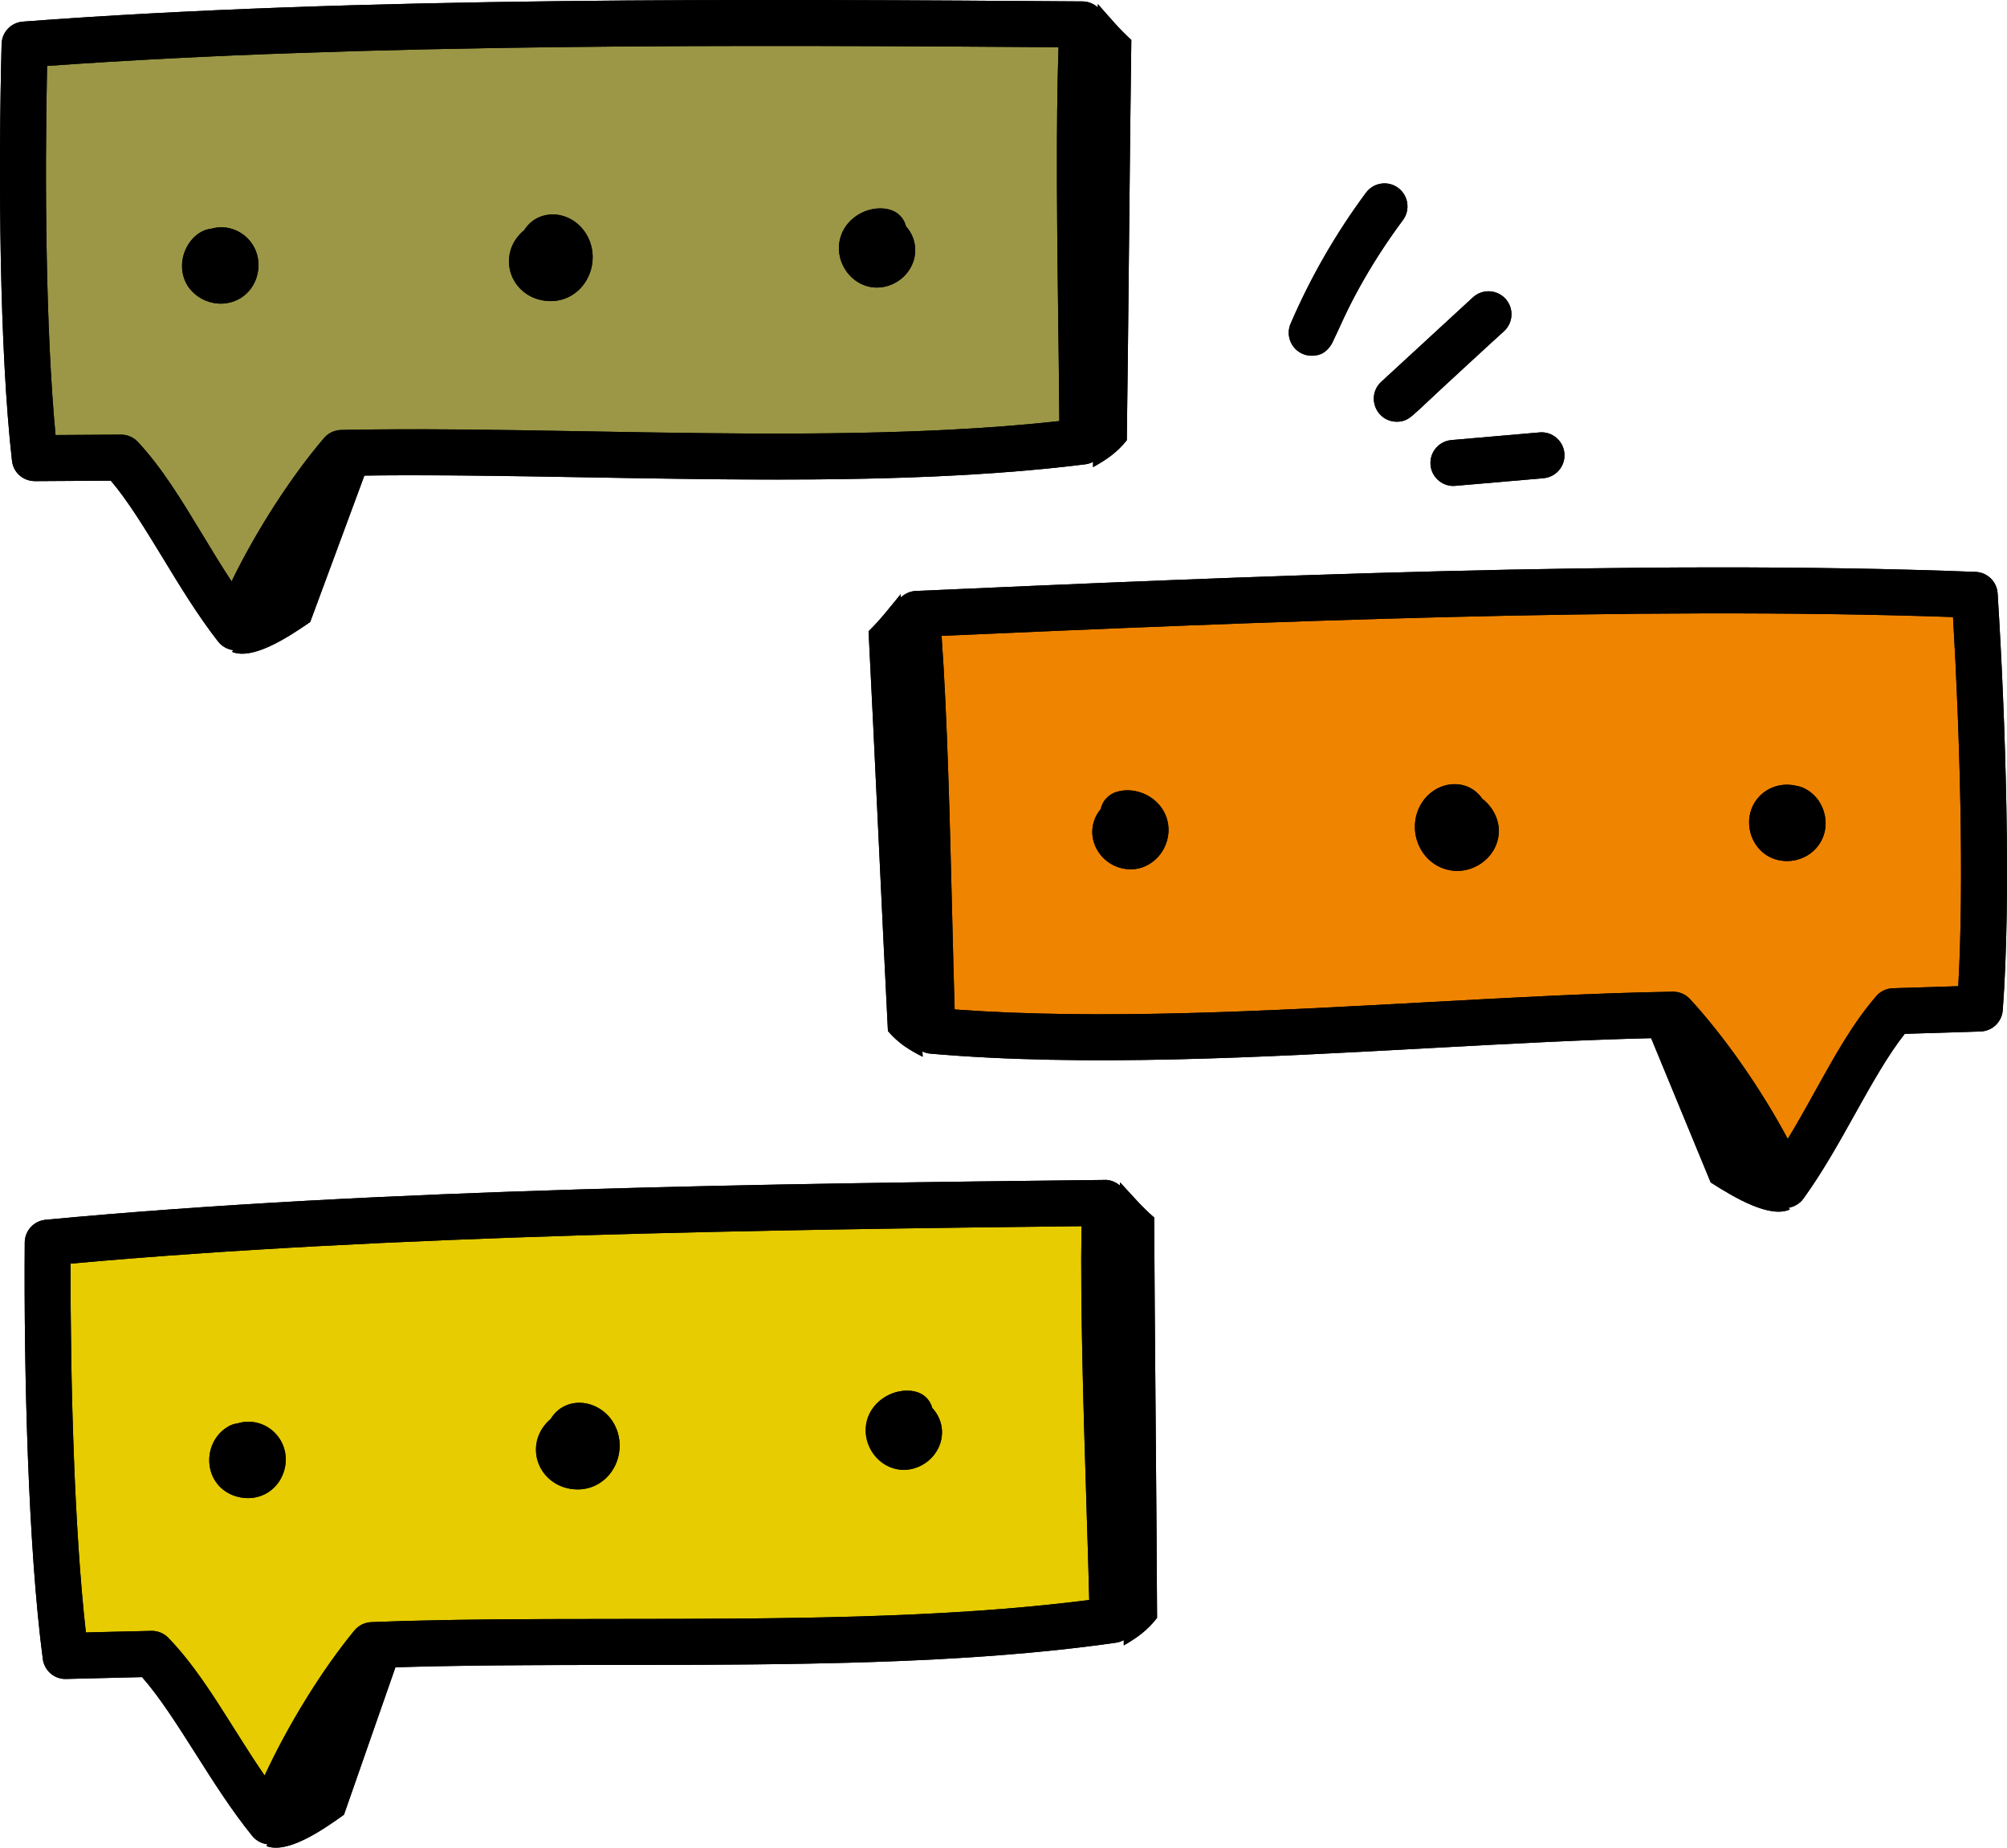
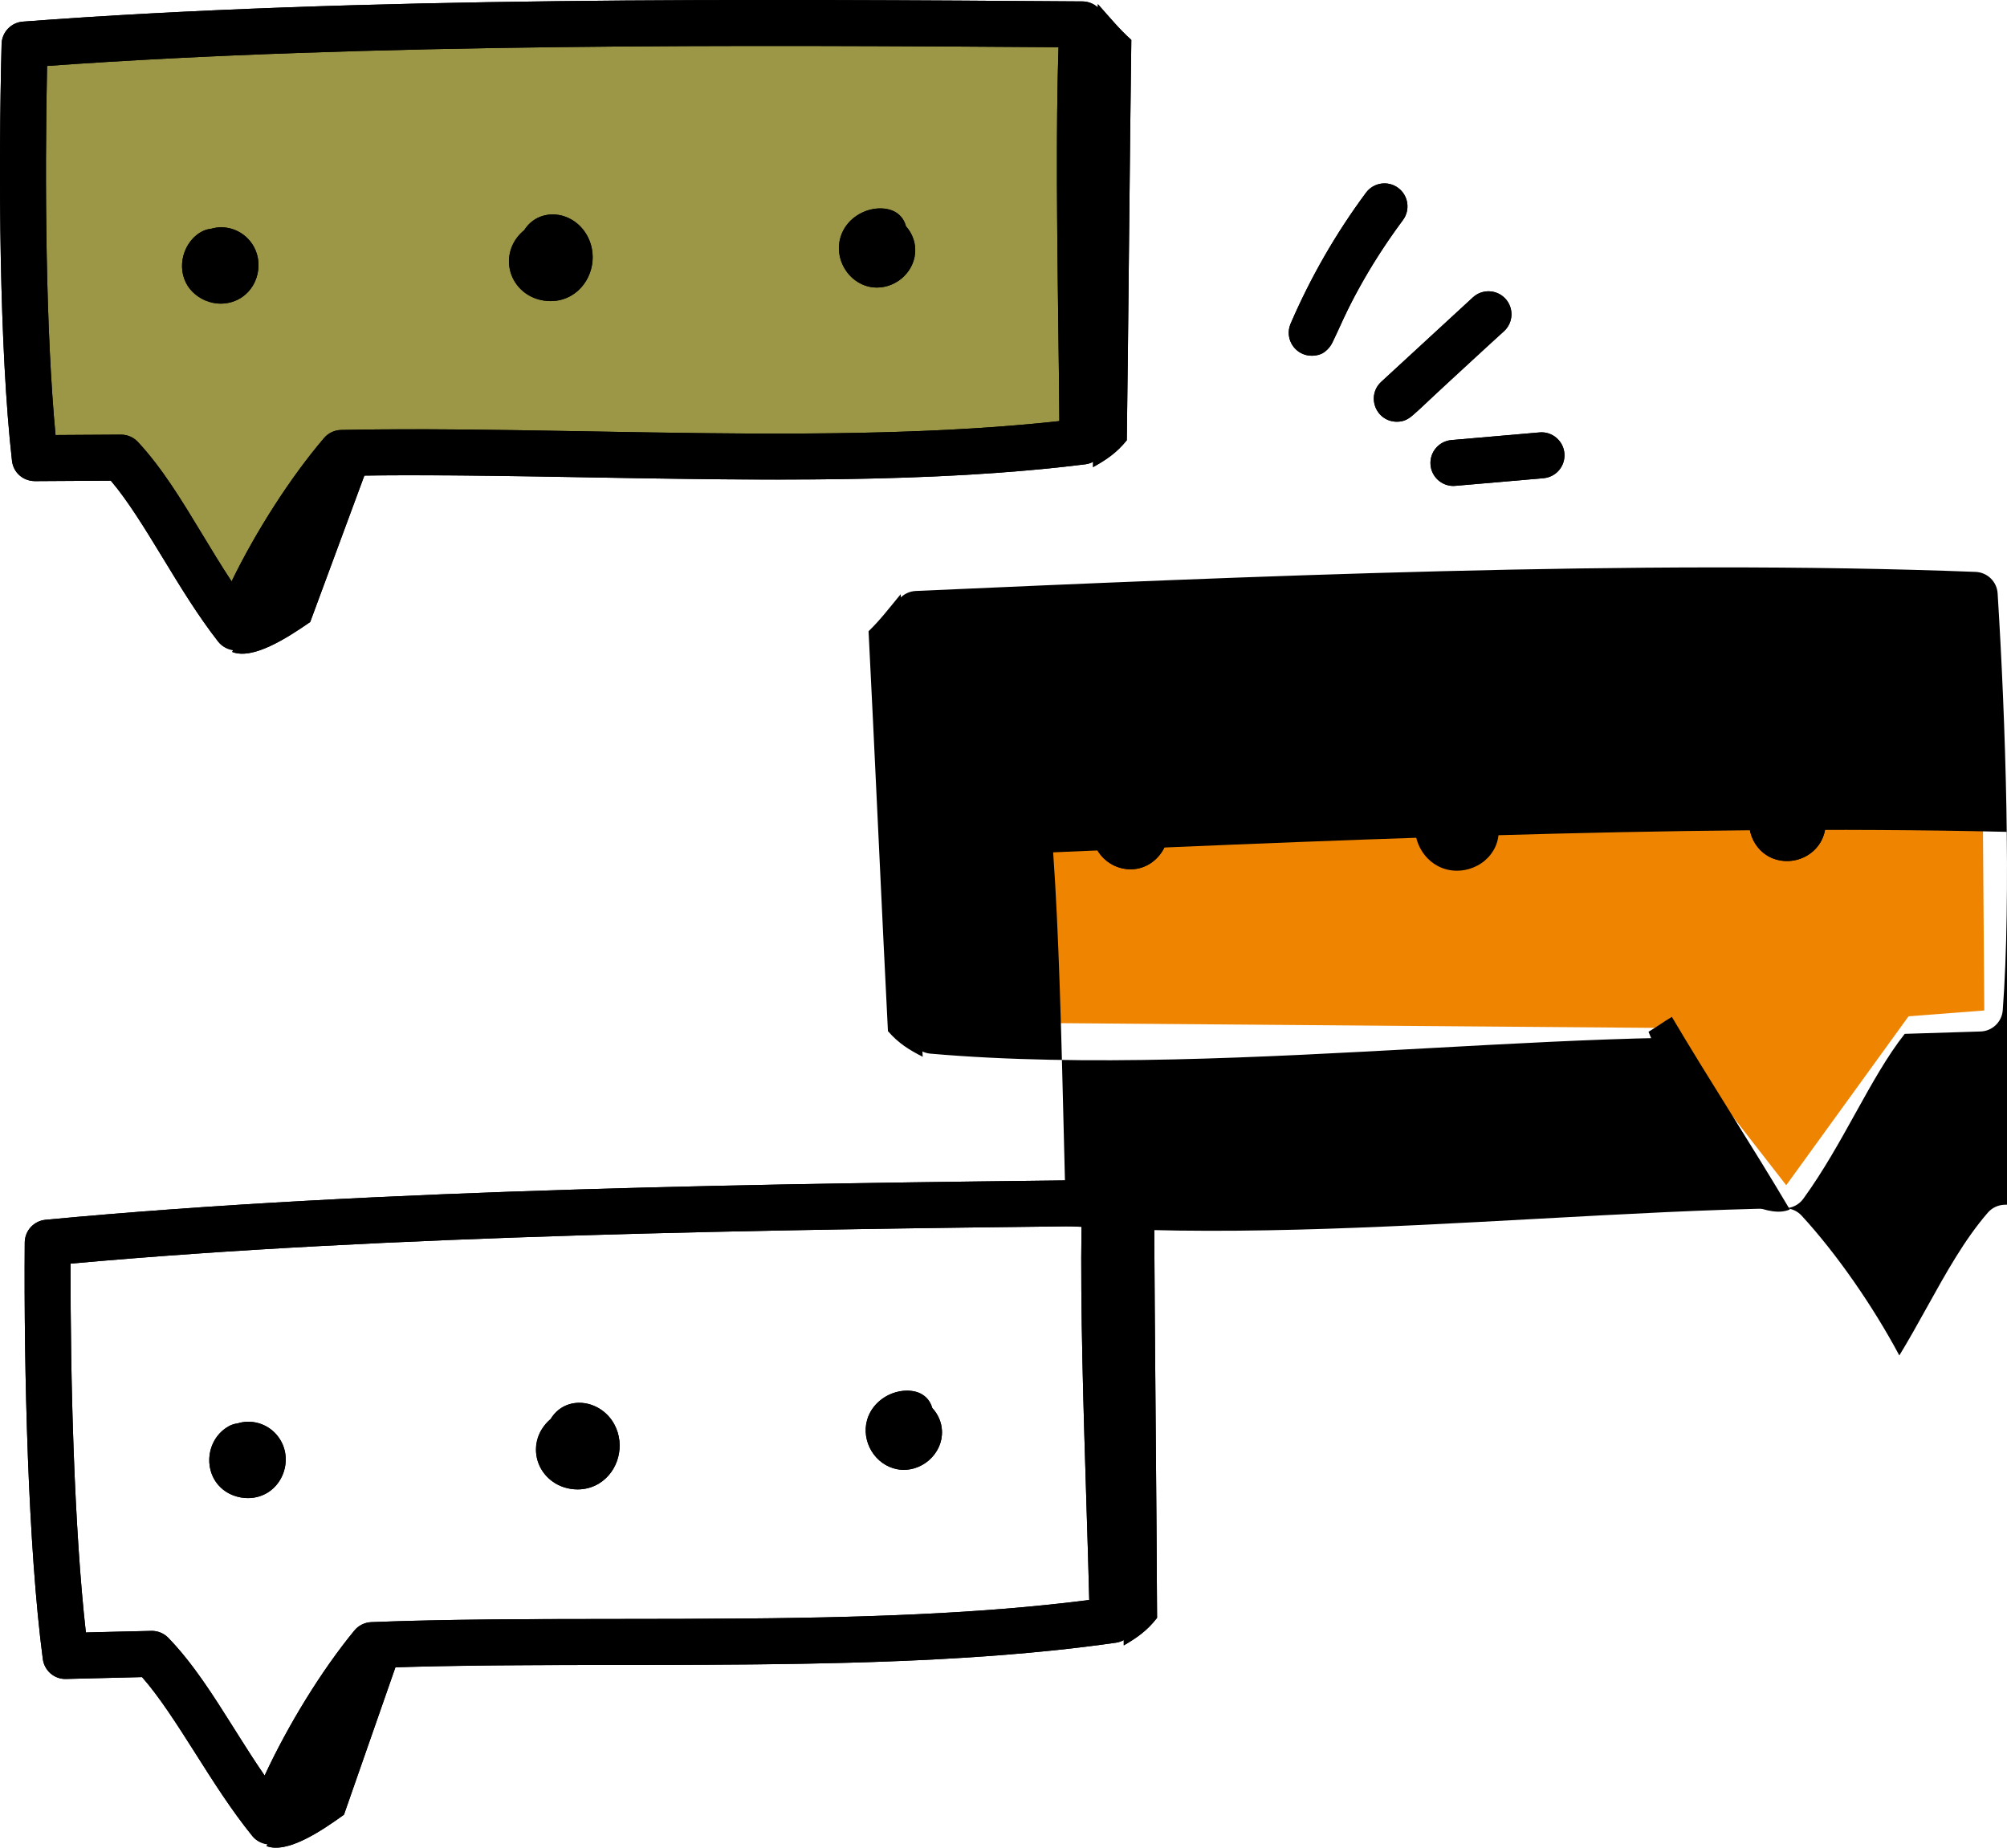
<svg xmlns="http://www.w3.org/2000/svg" version="1.1" id="Layer_1" x="0px" y="0px" width="459.404px" height="422.944px" viewBox="26.298 44.528 459.404 422.944" enable-background="new 26.298 44.528 459.404 422.944" xml:space="preserve">
  <g>
    <polygon fill="#9B9746" points="275.166,55.166 32.5,53.833 31.833,146.5 49.166,147.833 77.166,186.5 105.166,150.5    273.833,149.167  " />
-     <polygon fill="#E6CC00" points="280.057,321.363 37.469,327.679 39.724,420.321 57.09,421.106 86.294,458.873 113.146,422.008    281.688,415.359  " />
    <polygon fill="#EF8400" points="237.167,184.5 479.833,183.166 480.5,275.833 463.167,277.166 435.167,315.833 407.167,279.833    238.5,278.5  " />
    <g id="_x39_3_1_">
      <g>
        <g>
          <g>
            <g>
              <g>
                <path d="M79.44,193.757c4.668,1.875,12.451-3.099,17.863-6.848c4.269-11.533,8.683-23.474,12.952-35.007         c-1.978-1.057-3.492-2.147-5.47-3.204C96.815,163.402,87.412,179.053,79.44,193.757z" />
              </g>
            </g>
            <g>
              <path d="M277.6,45.464c2.956,3.323,4.899,5.719,7.661,8.201c-0.336,23.222-0.7,68.416-1.036,91.638        c-2.342,2.907-4.706,4.474-7.737,6.162C277.022,122.346,277.064,74.582,277.6,45.464L277.6,45.464z" />
            </g>
          </g>
        </g>
        <g>
          <g>
            <g>
              <g>
                <path d="M435.986,321.387c-4.595,2.047-12.557-2.635-18.104-6.182c-4.693-11.365-9.547-23.135-14.241-34.502         c1.938-1.129,3.41-2.274,5.348-3.404C417.498,291.697,427.476,306.988,435.986,321.387z" />
              </g>
            </g>
            <g>
              <path d="M232.465,180.544c-2.832,3.431-4.685,5.896-7.352,8.48c1.197,23.193,3.237,68.342,4.434,91.537        c2.448,2.818,4.869,4.297,7.96,5.87C235.892,257.352,234.08,209.623,232.465,180.544z" />
            </g>
          </g>
        </g>
        <g>
          <g>
            <g>
              <g>
                <path d="M87.3,467.104c4.702,1.788,12.391-3.328,17.733-7.177c4.055-11.609,8.247-23.631,12.302-35.24         c-1.998-1.021-3.531-2.082-5.528-3.104C104.109,436.434,94.997,452.255,87.3,467.104z" />
              </g>
            </g>
            <g>
              <path d="M282.679,315.168c3.018,3.268,5.005,5.627,7.812,8.058c0.095,23.225,0.567,68.417,0.662,91.642        c-2.289,2.95-4.623,4.561-7.623,6.304C283.525,392.048,282.683,344.291,282.679,315.168z" />
            </g>
          </g>
        </g>
      </g>
      <g>
        <g>
          <path d="M80.393,193.433c-1.603,0-3.137-0.736-4.144-2.021c-4.808-6.154-8.801-12.753-12.657-19.134      c-3.966-6.558-7.733-12.788-11.925-17.723l-17.349,0.106c-2.795-0.021-4.973-1.993-5.274-4.668      c-2.904-25.634-3.13-66.089-2.377-95.401c0.068-2.698,2.171-4.907,4.863-5.113c76.521-5.798,168.61-5.147,242.582-4.627      c1.439,0.011,2.802,0.603,3.788,1.644s1.5,2.438,1.432,3.87c-0.904,18.719-0.548,46.613-0.261,69.028      c0.123,9.846,0.24,18.907,0.247,26.195c0,2.654-1.973,4.894-4.61,5.223c-35.102,4.38-75.355,3.665-114.301,2.976      c-18.932-0.332-36.884-0.654-53.432-0.366c-8.39,10.318-17.137,25.058-21.685,36.667c-0.685,1.76-2.268,3.014-4.137,3.288      C80.899,193.416,80.646,193.433,80.393,193.433z M54.016,144.021c1.459,0,2.85,0.606,3.85,1.675      c5.548,5.956,10.007,13.332,14.733,21.14c2.164,3.579,4.37,7.226,6.712,10.774c5.575-11.465,13.493-23.829,21.164-32.815      c0.973-1.144,2.391-1.812,3.891-1.846c17.411-0.367,36.274-0.027,56.226,0.318c36.856,0.651,74.911,1.322,108.192-2.353      c-0.041-6.305-0.131-13.6-0.232-21.387c-0.274-21.538-0.583-45.682,0.047-64.192c-71.28-0.5-158.253-0.972-231.527,4.285      c-0.562,26.633-0.302,60.757,1.938,84.493l14.959-0.093H54.016z" />
        </g>
      </g>
      <g>
        <path d="M76.804,114.032c-0.596,0-1.192-0.058-1.781-0.174c-2.424-0.483-4.534-1.918-5.788-3.938     c-1.247-2.017-1.596-4.541-0.945-6.925c0.644-2.387,2.219-4.391,4.322-5.5c0.637-0.335,1.308-0.527,1.973-0.589     c3.15-0.945,6.699,0.099,8.911,2.753c1.514,1.822,2.212,4.274,1.897,6.726c-0.315,2.452-1.596,4.657-3.527,6.048     C80.406,113.48,78.625,114.032,76.804,114.032z M77.529,106.792v0.003C77.529,106.795,77.529,106.795,77.529,106.792z" />
      </g>
      <g>
        <path d="M152.352,113.45c-1.124,0-2.267-0.199-3.377-0.592c-2.664-0.952-4.719-2.945-5.644-5.466     c-1.034-2.822-0.514-6.014,1.383-8.538c0.473-0.623,1-1.174,1.583-1.644c0.972-1.555,2.465-2.736,4.226-3.26     c3.959-1.195,8.295,0.846,10.322,4.788c2.431,4.767,0.747,10.788-3.753,13.435C155.653,113.018,154.022,113.45,152.352,113.45z" />
      </g>
      <g>
        <path d="M227.016,110.35c-0.568,0-1.137-0.058-1.698-0.178c-2.35-0.503-4.432-2.034-5.706-4.202     c-1.301-2.209-1.63-4.832-0.904-7.195c1.377-4.548,6.343-7.376,11.041-6.294c1.993,0.456,3.459,1.99,3.925,3.846     c1.294,1.445,2.055,3.274,2.117,5.202c0.082,2.551-1.048,5.014-3.11,6.74C231.064,109.621,229.037,110.35,227.016,110.35z      M227.393,102.734c0.007,0,0.007,0,0.007,0.003C227.399,102.734,227.399,102.734,227.393,102.734z" />
      </g>
      <g>
        <g>
-           <path d="M434.824,321.1c-0.186,0-0.377-0.01-0.568-0.03c-1.877-0.205-3.5-1.4-4.254-3.134      c-4.973-11.428-14.253-25.832-23.027-35.836c-16.562,0.33-34.486,1.312-53.404,2.347c-38.876,2.13-79.089,4.339-114.308,1.267      c-2.644-0.229-4.698-2.394-4.794-5.044c-0.274-7.336-0.493-16.47-0.74-26.394c-0.568-23.507-1.219-50.151-2.815-68.767      c-0.123-1.428,0.342-2.842,1.288-3.918c0.945-1.079,2.288-1.723,3.719-1.788c73.945-3.264,165.959-7.335,242.596-4.366      c2.692,0.106,4.877,2.233,5.041,4.928c1.843,29.26,3.117,69.695,1.172,95.417c-0.206,2.686-2.404,4.785-5.097,4.86      l-17.342,0.541c-4.014,5.085-7.548,11.456-11.268,18.153c-3.616,6.521-7.355,13.261-11.938,19.59      C438.091,320.299,436.502,321.1,434.824,321.1z M409.283,271.539c1.473,0,2.877,0.616,3.869,1.698      c8.008,8.702,16.37,20.761,22.363,32.007c2.213-3.63,4.281-7.355,6.309-11.01c4.432-7.983,8.616-15.521,13.945-21.679      c0.966-1.116,2.355-1.774,3.835-1.815l14.945-0.465c1.356-23.802,0.35-57.908-1.198-84.5      c-73.336-2.534-160.281,1.161-231.527,4.298c1.315,18.421,1.897,42.483,2.424,63.945c0.192,7.863,0.37,15.226,0.569,21.585      c33.39,2.441,71.37,0.354,108.178-1.66c19.938-1.094,38.774-2.124,56.206-2.404H409.283z" />
+           <path d="M434.824,321.1c-0.186,0-0.377-0.01-0.568-0.03c-1.877-0.205-3.5-1.4-4.254-3.134      c-4.973-11.428-14.253-25.832-23.027-35.836c-16.562,0.33-34.486,1.312-53.404,2.347c-38.876,2.13-79.089,4.339-114.308,1.267      c-2.644-0.229-4.698-2.394-4.794-5.044c-0.274-7.336-0.493-16.47-0.74-26.394c-0.568-23.507-1.219-50.151-2.815-68.767      c-0.123-1.428,0.342-2.842,1.288-3.918c0.945-1.079,2.288-1.723,3.719-1.788c73.945-3.264,165.959-7.335,242.596-4.366      c2.692,0.106,4.877,2.233,5.041,4.928c1.843,29.26,3.117,69.695,1.172,95.417c-0.206,2.686-2.404,4.785-5.097,4.86      l-17.342,0.541c-4.014,5.085-7.548,11.456-11.268,18.153c-3.616,6.521-7.355,13.261-11.938,19.59      C438.091,320.299,436.502,321.1,434.824,321.1z c1.473,0,2.877,0.616,3.869,1.698      c8.008,8.702,16.37,20.761,22.363,32.007c2.213-3.63,4.281-7.355,6.309-11.01c4.432-7.983,8.616-15.521,13.945-21.679      c0.966-1.116,2.355-1.774,3.835-1.815l14.945-0.465c1.356-23.802,0.35-57.908-1.198-84.5      c-73.336-2.534-160.281,1.161-231.527,4.298c1.315,18.421,1.897,42.483,2.424,63.945c0.192,7.863,0.37,15.226,0.569,21.585      c33.39,2.441,71.37,0.354,108.178-1.66c19.938-1.094,38.774-2.124,56.206-2.404H409.283z" />
        </g>
      </g>
      <g>
        <path d="M435.338,241.624c-1.713,0-3.384-0.482-4.781-1.414c-1.993-1.322-3.362-3.479-3.76-5.921     c-0.404-2.438,0.198-4.915,1.65-6.794c2.096-2.723,5.609-3.897,8.795-3.072c0.671,0.038,1.349,0.202,1.993,0.51     c2.137,1.031,3.794,2.976,4.527,5.335c0.739,2.356,0.486,4.894-0.692,6.959c-1.171,2.065-3.226,3.579-5.623,4.151     C436.749,241.542,436.036,241.624,435.338,241.624z M434.674,234.416v0.003C434.674,234.416,434.674,234.416,434.674,234.416z" />
      </g>
      <g>
        <path d="M359.79,243.843c-1.541,0-3.062-0.37-4.432-1.106c-4.596-2.486-6.5-8.438-4.247-13.271     c1.877-4.038,6.165-6.202,10.138-5.185c1.78,0.459,3.314,1.583,4.342,3.096c0.604,0.452,1.158,0.986,1.651,1.596     c1.993,2.456,2.623,5.626,1.691,8.479c-0.822,2.541-2.802,4.613-5.425,5.664C362.297,243.604,361.036,243.843,359.79,243.843z" />
      </g>
      <g>
        <path d="M285.105,243.515c-1.912,0-3.836-0.65-5.412-1.87c-2.123-1.644-3.349-4.059-3.369-6.627     c-0.014-1.932,0.685-3.794,1.932-5.288c0.396-1.863,1.801-3.442,3.767-3.976c4.651-1.25,9.698,1.374,11.274,5.87     c0.814,2.35,0.575,4.983-0.637,7.236c-1.192,2.209-3.22,3.815-5.549,4.408C286.454,243.433,285.783,243.515,285.105,243.515z" />
      </g>
      <g>
        <g>
          <path d="M88.153,466.762c-1.568,0-3.075-0.702-4.082-1.942c-4.932-6.072-9.048-12.603-13.027-18.921      c-4.083-6.473-7.959-12.623-12.233-17.473l-17.356,0.425c-2.706,0.109-5.007-1.901-5.356-4.568      c-3.377-25.61-4.35-66.042-4.137-95.339c0.021-2.699,2.076-4.945,4.767-5.199c76.343-7.216,168.445-8.273,242.452-9.123      c1.309-0.079,2.815,0.551,3.815,1.575c1.007,1.021,1.548,2.411,1.507,3.843c-0.555,18.685,0.274,45.332,1.014,68.839      c0.309,9.914,0.596,19.037,0.732,26.37c0.049,2.653-1.883,4.928-4.514,5.305c-35,5.023-75.253,5.058-114.184,5.089      c-18.959,0.017-36.911,0.034-53.473,0.627c-8.192,10.462-16.658,25.359-20.993,37.058c-0.658,1.774-2.212,3.055-4.076,3.363      C88.721,466.737,88.44,466.762,88.153,466.762z M61.057,417.847c1.424,0,2.788,0.579,3.781,1.603      c5.657,5.847,10.247,13.131,15.103,20.84c2.233,3.548,4.514,7.164,6.932,10.674c5.363-11.571,13.041-24.078,20.548-33.201      c0.952-1.158,2.356-1.854,3.856-1.915c17.418-0.691,36.288-0.709,56.268-0.726c36.842-0.031,74.89-0.062,108.082-4.353      c-0.15-6.354-0.383-13.709-0.63-21.559c-0.671-21.47-1.425-45.534-1.137-64.007c-71.294,0.822-158.294,1.966-231.404,8.575      c-0.068,26.62,0.822,60.726,3.5,84.438l14.959-0.366C60.961,417.847,61.009,417.847,61.057,417.847z" />
        </g>
      </g>
      <g>
        <path d="M83.016,387.446c-0.541,0-1.082-0.048-1.616-0.144c-2.432-0.438-4.562-1.832-5.856-3.829     c-1.295-2.011-1.678-4.53-1.076-6.921c0.61-2.395,2.151-4.425,4.233-5.572c0.624-0.342,1.288-0.548,1.959-0.62     c3.124-1.003,6.719-0.024,8.959,2.6c1.541,1.777,2.281,4.22,2.014,6.675c-0.26,2.455-1.507,4.685-3.404,6.109     C86.735,386.857,84.899,387.446,83.016,387.446z M83.776,380.196c0,0,0,0-0.007,0.003     C83.776,380.196,83.776,380.196,83.776,380.196z" />
      </g>
      <g>
        <path d="M158.529,385.463c-1.075,0-2.157-0.178-3.219-0.533c-2.678-0.904-4.767-2.863-5.733-5.367     c-1.083-2.798-0.624-5.996,1.233-8.559c0.452-0.626,0.973-1.185,1.541-1.664c0.945-1.575,2.417-2.787,4.171-3.342     c3.87-1.233,8.356,0.75,10.418,4.616c2.514,4.698,0.938,10.746-3.507,13.479C161.954,385.001,160.262,385.463,158.529,385.463z      M158.516,374.936c-0.198,0-0.424,0.09-0.589,0.192c0.027,0.928,0.842,1.096,1.555,0.955c-0.021-0.106-0.055-0.212-0.096-0.315     c-0.171-0.448-0.486-0.732-0.706-0.808C158.625,374.943,158.571,374.936,158.516,374.936z" />
      </g>
      <g>
        <path d="M233.153,380.98c-0.514,0-1.034-0.048-1.541-0.147c-2.363-0.459-4.466-1.948-5.781-4.085     c-1.343-2.182-1.726-4.799-1.055-7.176c1.302-4.585,6.24-7.489,10.925-6.51c2,0.422,3.493,1.922,3.993,3.764     c1.322,1.422,2.124,3.236,2.219,5.161c0.13,2.565-0.959,5.044-2.986,6.808C237.297,380.21,235.221,380.98,233.153,380.98z      M233.537,373.357h0.007C233.537,373.357,233.537,373.357,233.537,373.357z" />
      </g>
      <g>
        <path d="M326.55,125.957c-0.698,0-1.404-0.137-2.082-0.428c-2.664-1.15-3.897-4.243-2.746-6.911     c4.568-10.613,10.376-20.702,17.26-29.986c1.733-2.332,5.034-2.825,7.356-1.092c2.336,1.733,2.829,5.027,1.096,7.36     c-6.404,8.633-11.802,18.014-16.055,27.876C330.522,124.768,328.584,125.957,326.55,125.957z" />
      </g>
      <g>
        <path d="M346.022,141.062c-1.418,0-2.835-0.572-3.87-1.698c-1.965-2.137-1.828-5.462,0.309-7.432l20.993-19.339     c2.13-1.962,5.473-1.825,7.432,0.309c1.966,2.137,1.829,5.462-0.309,7.431l-20.993,19.339     C348.577,140.604,347.297,141.062,346.022,141.062z" />
      </g>
      <g>
        <path d="M358.981,155.765c-2.698,0-4.993-2.065-5.232-4.805c-0.254-2.894,1.89-5.445,4.78-5.695l20.172-1.753     c2.869-0.264,5.444,1.894,5.691,4.788c0.253,2.894-1.891,5.442-4.788,5.692l-20.157,1.753     C359.29,155.758,359.132,155.765,358.981,155.765z" />
      </g>
      <g id="_x39_3">
        <path d="M34.317,154.662l17.349-0.106c7.467,8.791,15.6,25.359,24.582,36.856c0.857,1.093,2.122,1.68,3.459,1.863     c-0.086,0.159-0.182,0.324-0.268,0.482c4.668,1.875,12.451-3.098,17.863-6.848c4.087-11.04,8.3-22.439,12.399-33.511     c50.911-0.683,113.679,3.819,165.005-2.586c0.648-0.081,1.253-0.282,1.801-0.571c-0.006,0.399-0.013,0.83-0.02,1.223     c3.031-1.687,5.395-3.254,7.736-6.162c0.336-23.222,0.7-68.416,1.036-91.637c-2.762-2.482-4.705-4.878-7.662-8.201     c-0.005,0.261-0.009,0.55-0.014,0.813c-0.956-0.871-2.166-1.414-3.474-1.424c-73.972-0.521-166.061-1.171-242.582,4.627     c-2.691,0.206-4.794,2.415-4.863,5.113c-0.753,29.312-0.527,69.767,2.377,95.401C29.345,152.669,31.522,154.642,34.317,154.662z      M37.071,59.621c73.274-5.257,160.247-4.785,231.527-4.285c-0.857,25.198,0.024,60.918,0.186,85.579     c-51.438,5.679-114.504,0.983-164.418,2.034c-1.5,0.034-2.918,0.702-3.891,1.846c-7.671,8.986-15.589,21.35-21.164,32.815     c-2.343-3.548-4.548-7.195-6.712-10.774c-4.726-7.808-9.185-15.185-14.733-21.14c-1-1.068-2.391-1.675-3.85-1.675     c-0.706,0-15.713,0.091-15.007,0.093C36.769,120.378,36.509,86.254,37.071,59.621z" />
        <path d="M76.804,114.032c4.526,0,8.027-3.275,8.589-7.647c0.819-6.374-5.065-11.203-10.808-9.479     c-4.861,0.451-8.712,7.572-5.35,13.014C70.488,111.939,73.692,114.032,76.804,114.032z" />
        <path d="M152.352,113.45c7.393,0,11.817-8.195,8.493-14.712c-3.145-6.113-11.176-6.917-14.548-1.527     C139.47,102.711,143.264,113.45,152.352,113.45z" />
        <path d="M227.016,110.35c4.757,0,8.93-3.982,8.774-8.822c-0.062-1.928-0.822-3.757-2.117-5.202     c-1.659-6.611-12.757-4.846-14.966,2.449C217.002,104.327,221.225,110.35,227.016,110.35z" />
-         <path d="M478.516,175.436c-76.637-2.969-168.65,1.103-242.596,4.366c-1.3,0.059-2.489,0.648-3.411,1.554     c-0.015-0.264-0.029-0.552-0.044-0.812c-2.831,3.431-4.685,5.896-7.352,8.479c1.197,23.194,3.236,68.343,4.434,91.536     c2.448,2.819,4.869,4.298,7.96,5.87c-0.022-0.392-0.044-0.822-0.066-1.221c0.559,0.27,1.171,0.447,1.821,0.504     c35.219,3.072,75.432,0.863,114.308-1.267c17.901-0.979,34.87-1.893,50.679-2.269c4.506,10.912,9.14,22.147,13.633,33.027     c5.548,3.547,13.51,8.229,18.104,6.182c-0.096-0.162-0.201-0.331-0.298-0.494c1.334-0.23,2.582-0.842,3.396-1.967     c8.341-11.52,15.869-28.447,23.206-37.743l17.342-0.541c2.692-0.075,4.891-2.175,5.097-4.86     c1.945-25.722,0.671-66.157-1.172-95.417C483.393,177.669,481.208,175.542,478.516,175.436z M474.55,270.275l-14.945,0.465     c-1.479,0.041-2.869,0.699-3.835,1.815c-7.893,9.12-13.242,21.184-20.254,32.688c-5.993-11.246-14.355-23.305-22.363-32.007     c-0.992-1.082-2.396-1.698-3.869-1.698c-0.027,0-0.055,0-0.082,0c-17.432,0.28-36.268,1.311-56.206,2.404     c-36.808,2.014-74.788,4.102-108.178,1.66c-0.199-6.359-0.377-13.723-0.569-21.585c-0.527-21.462-1.109-45.524-2.424-63.945     c71.246-3.137,158.191-6.832,231.527-4.298C474.899,212.367,475.906,246.474,474.55,270.275z" />
        <path d="M428.447,227.494c-4.172,5.401-0.653,14.13,6.891,14.13c5.91,0,10.268-5.486,8.425-11.356     C441.544,223.125,432.467,222.272,428.447,227.494z" />
-         <path d="M365.591,227.378c-3.6-5.304-11.616-4.071-14.479,2.089c-2.253,4.832-0.349,10.784,4.247,13.271     c8.729,4.692,18.456-5.667,11.884-13.764C366.749,228.364,366.194,227.83,365.591,227.378z" />
        <path d="M278.256,229.73c-4.664,5.586-0.299,13.784,6.85,13.784c5.959,0,10.134-6.291,8.191-11.891     C290.689,224.182,279.623,223.316,278.256,229.73z" />
        <path d="M36.728,323.744c-2.691,0.254-4.747,2.5-4.767,5.199c-0.212,29.297,0.76,69.729,4.137,95.339     c0.349,2.667,2.65,4.678,5.356,4.568l17.356-0.425c7.638,8.666,16.084,25.096,25.26,36.394c0.873,1.075,2.144,1.648,3.483,1.808     c-0.082,0.157-0.172,0.32-0.253,0.478c4.702,1.788,12.391-3.328,17.733-7.177c3.881-11.113,7.883-22.588,11.775-33.734     c51.324-1.633,113.744,1.706,164.926-5.641c0.648-0.094,1.25-0.306,1.793-0.605c0.001,0.399,0.002,0.831,0.002,1.224     c3-1.743,5.334-3.354,7.623-6.304c-0.095-23.225-0.567-68.417-0.661-91.642c-2.808-2.431-4.795-4.79-7.812-8.058     c0,0.262,0.001,0.551,0.001,0.816c-0.988-0.869-2.307-1.436-3.5-1.363C205.173,315.471,113.071,316.528,36.728,323.744z      M111.276,415.847c-1.5,0.062-2.904,0.757-3.856,1.915c-7.507,9.123-15.185,21.63-20.548,33.201     c-7.692-11.167-13.699-22.9-22.034-31.514c-0.993-1.023-2.356-1.603-3.781-1.603c-0.707,0-15.809,0.365-15.103,0.37     c-2.678-23.713-3.568-57.818-3.5-84.438c73.11-6.609,160.11-7.753,231.404-8.575c-0.288,18.473,0.466,42.537,1.137,64.007     c0.247,7.85,0.479,15.205,0.63,21.559C224.325,417.4,161.14,413.866,111.276,415.847z" />
        <path d="M80.66,370.36c-0.671,0.072-1.335,0.278-1.959,0.62c-6.782,3.737-5.906,14.771,2.699,16.322     c8.436,1.514,13.381-8.39,8.219-14.343C87.379,370.336,83.783,369.357,80.66,370.36z" />
        <path d="M152.352,369.34c-6.807,5.74-2.618,16.123,6.178,16.123c1.733,0,3.425-0.462,4.904-1.369     c4.445-2.733,6.021-8.781,3.507-13.479C163.826,364.773,155.717,363.73,152.352,369.34z" />
        <path d="M224.776,369.572c-1.394,4.938,1.839,10.291,6.836,11.261c5.301,1.039,10.58-3.357,10.301-8.846     c-0.096-1.925-0.897-3.739-2.219-5.161C237.911,360.258,226.854,362.251,224.776,369.572z" />
        <path d="M326.55,125.957c6.835,0,3.627-7.793,20.884-31.058c1.733-2.333,1.24-5.627-1.096-7.36     c-2.322-1.733-5.623-1.24-7.356,1.092c-6.884,9.285-12.691,19.374-17.26,29.986C320.226,122.085,322.776,125.957,326.55,125.957z     " />
        <path d="M346.022,141.062c3.647,0,3.205-1.719,24.555-20.729c2.138-1.969,2.274-5.294,0.309-7.431     c-1.959-2.134-5.302-2.271-7.432-0.309l-20.993,19.339C338.943,135.174,341.259,141.062,346.022,141.062z" />
        <path d="M353.749,150.96c0.239,2.74,2.534,4.805,5.232,4.805c0.358,0,20.267-1.743,20.623-1.774     c2.897-0.25,5.041-2.798,4.788-5.692c-0.247-2.894-2.822-5.051-5.691-4.788l-20.172,1.753     C355.639,145.515,353.495,148.066,353.749,150.96z" />
      </g>
    </g>
  </g>
</svg>